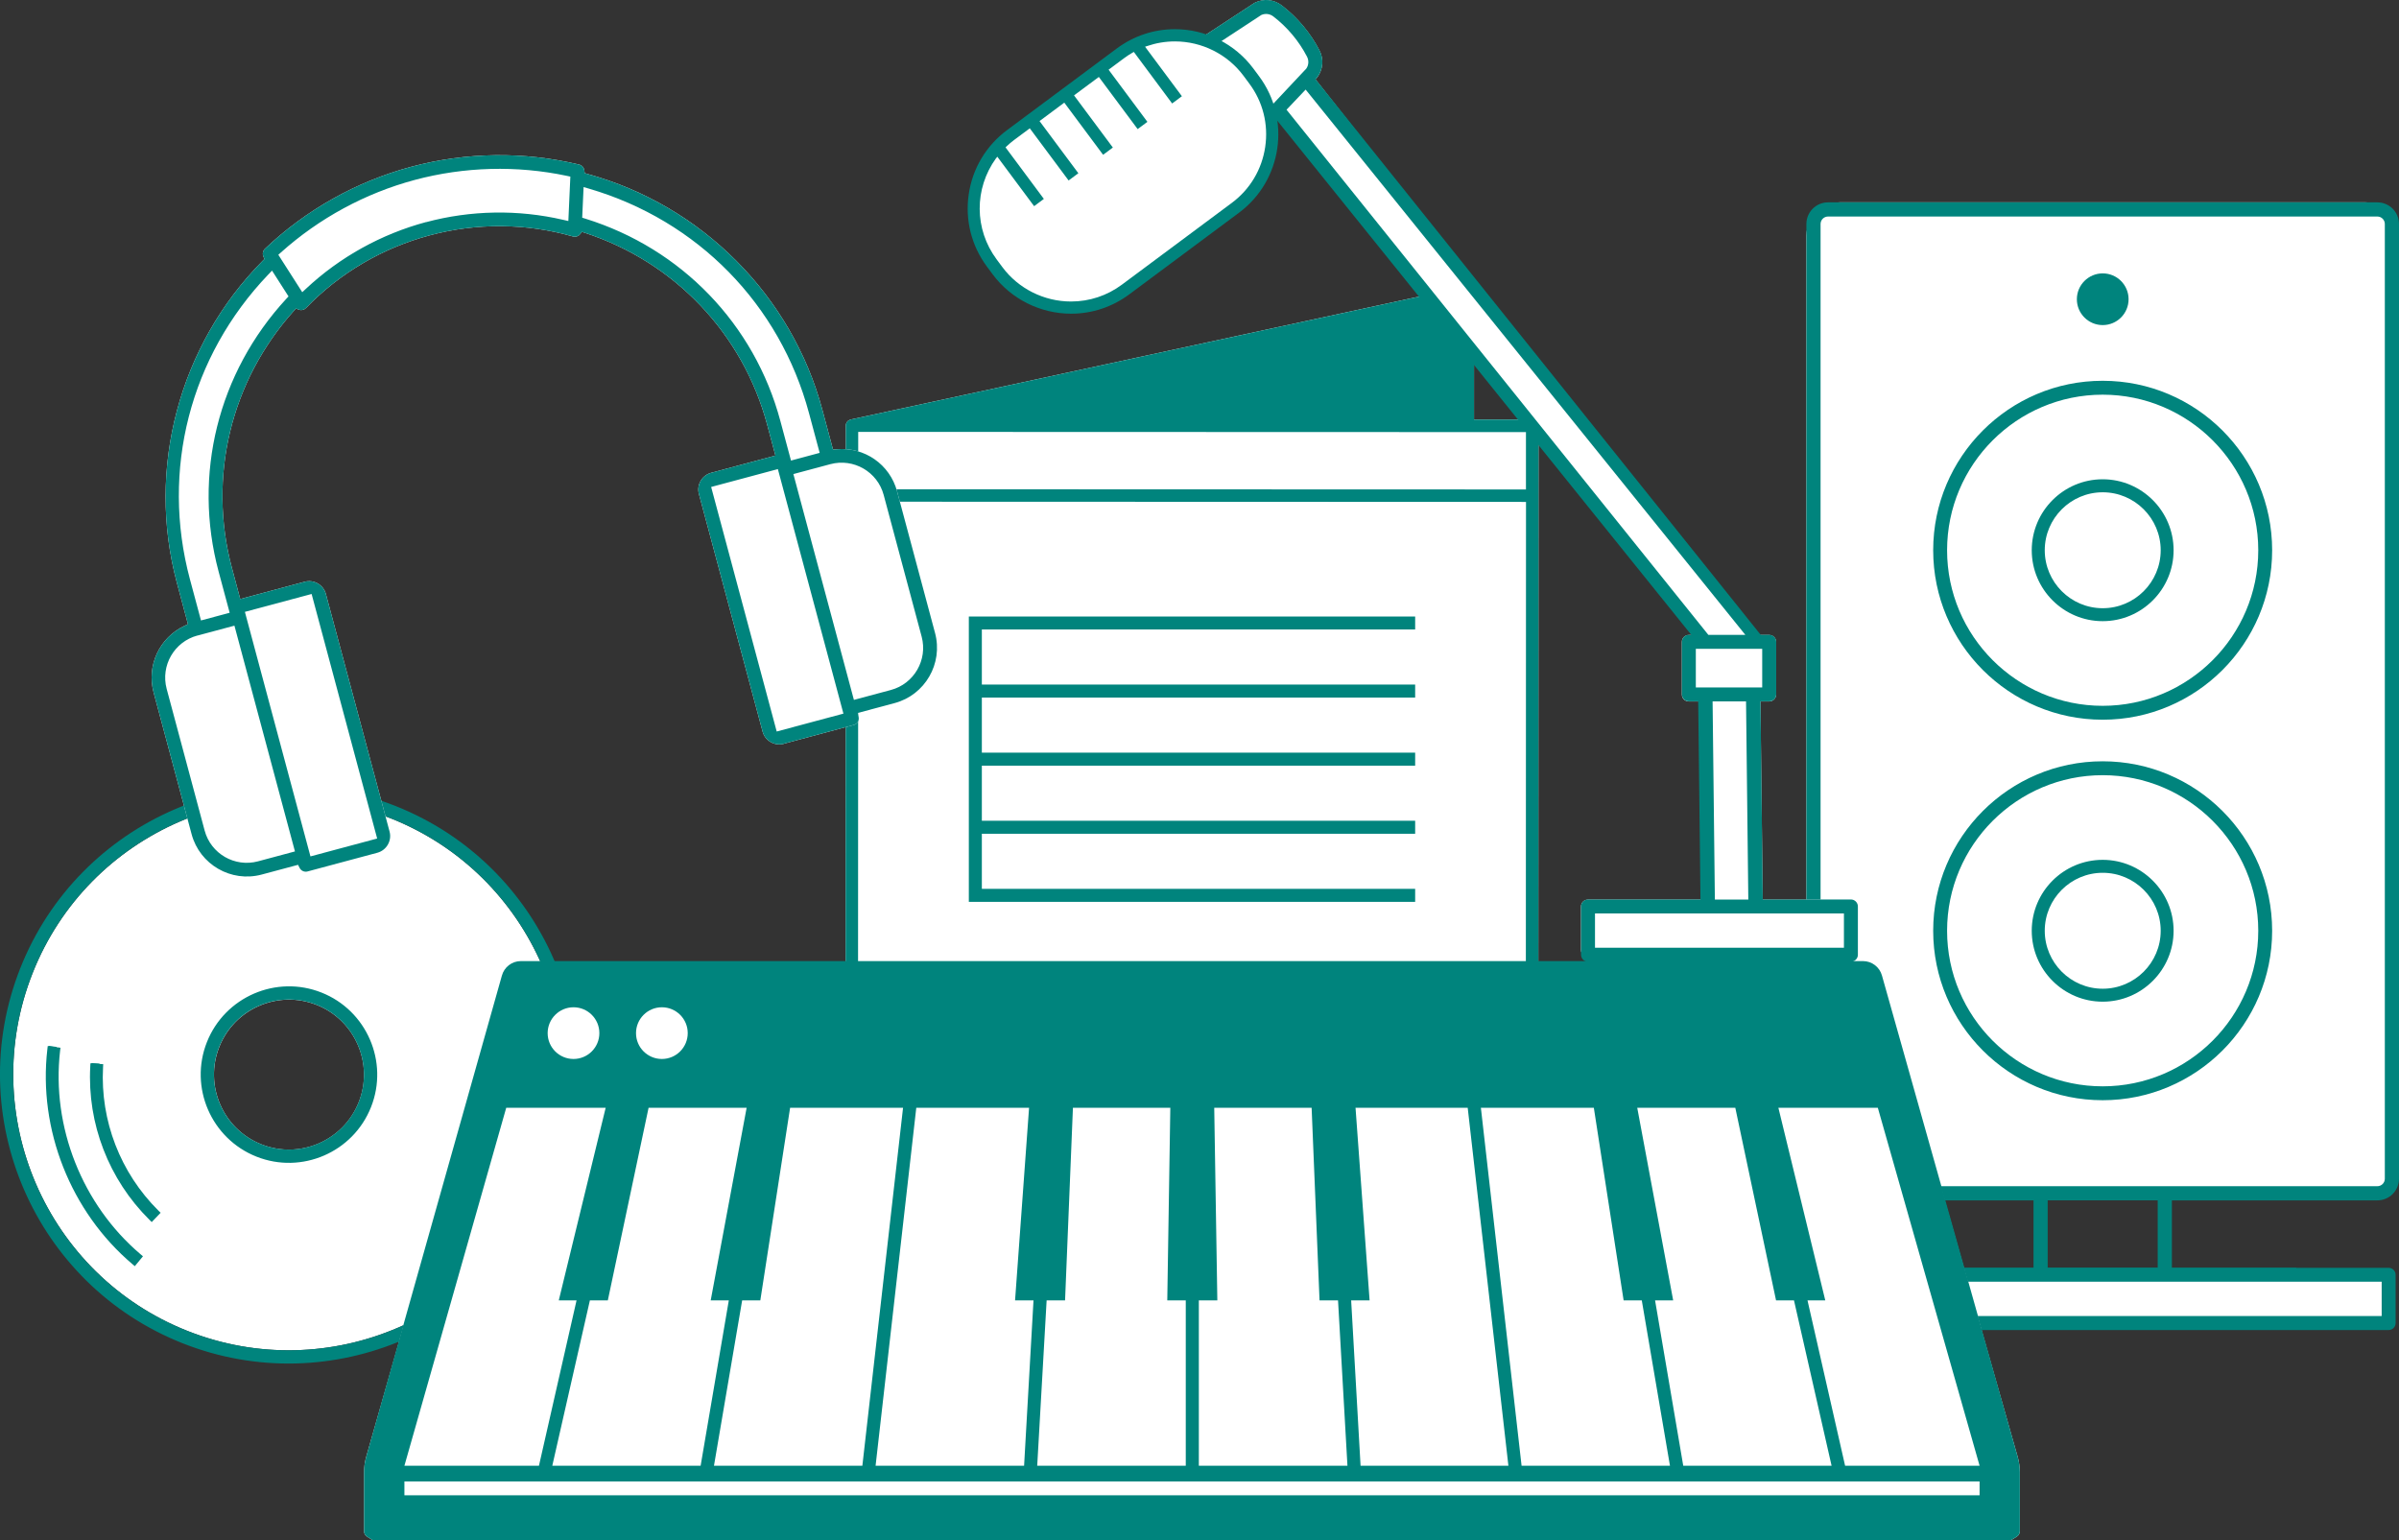
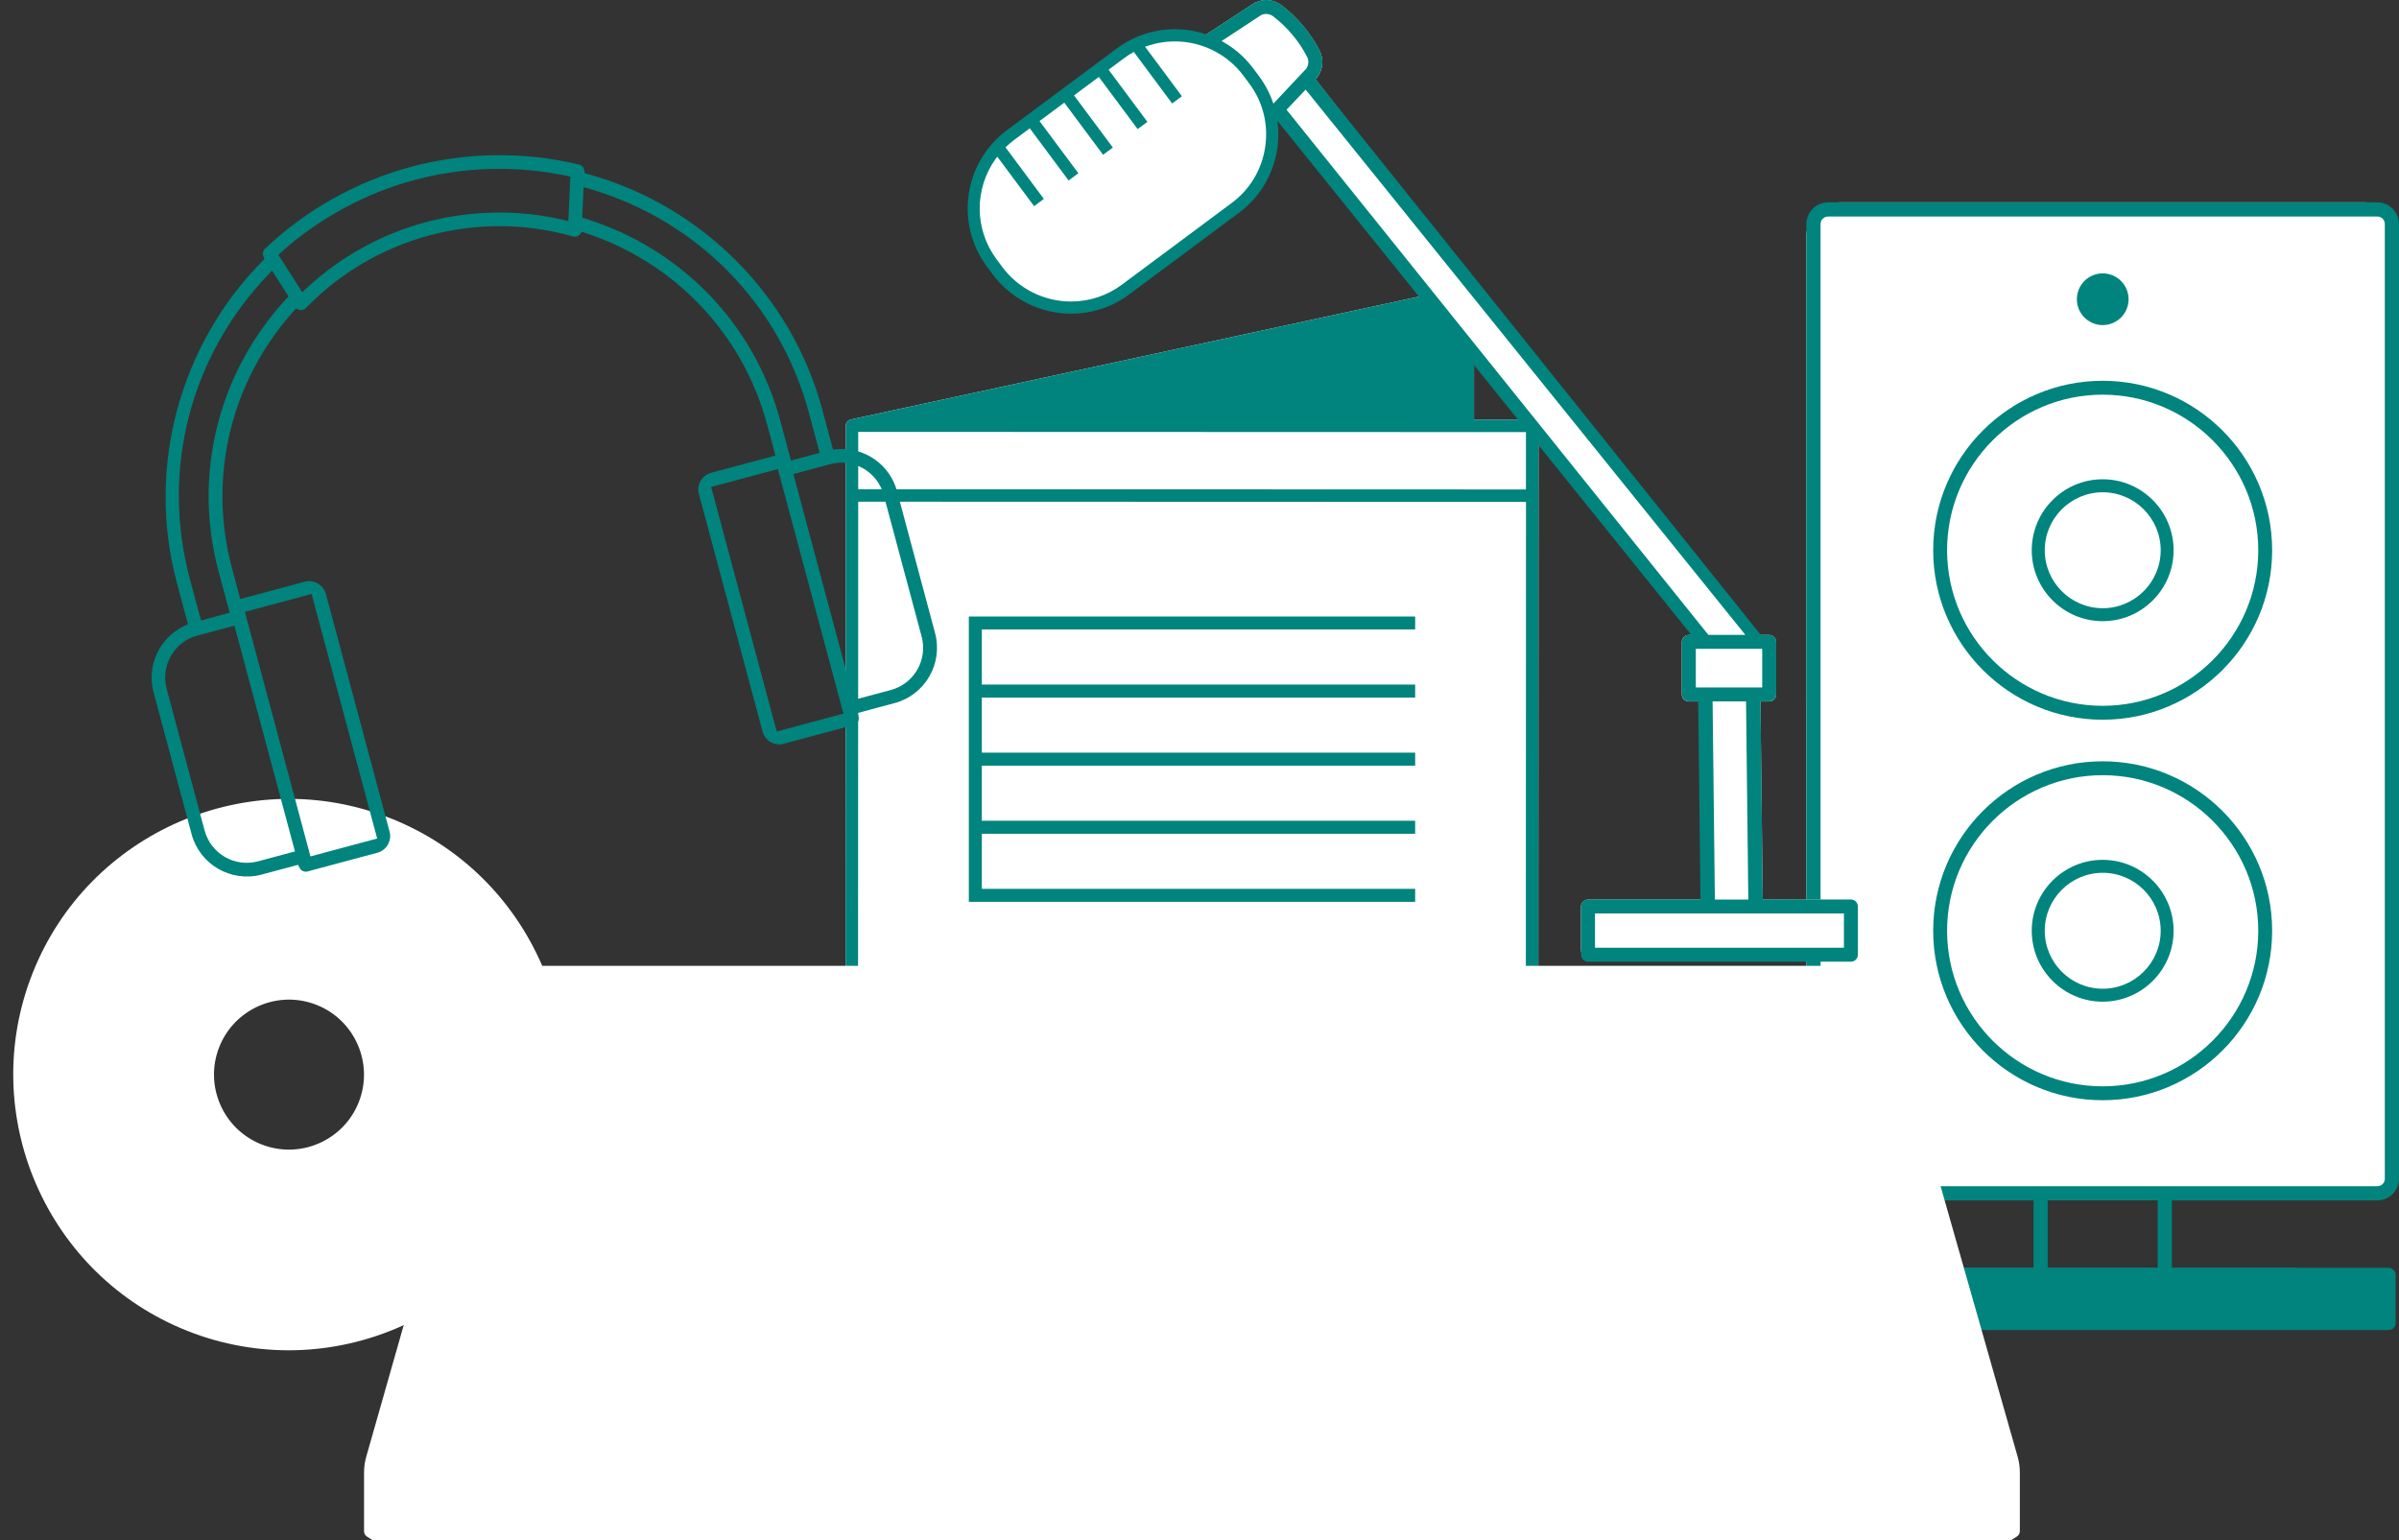
<svg xmlns="http://www.w3.org/2000/svg" id="_レイヤー_2" viewBox="0 0 433.28 278.22">
  <rect x="0" y="0" width="433.28" height="278.22" fill="#333333" stroke="none" />
  <defs>
    <style>.cls-1{fill:none;stroke:#fff;stroke-miterlimit:10;stroke-width:2.5px;}.cls-2{fill:#00847d;}.cls-2,.cls-3{stroke-width:0px;}.cls-3{fill:#fff;}</style>
  </defs>
  <g id="_レイヤー_1-2">
    <path class="cls-3" d="M153.56,228.46c-.5-.12-.86-.58-.85-1.1l.05-150.48c0-.48.31-.91.78-1.06l.06-.02.06-.03,111.19-24.05c.17-.04.34-.03.51,0s.31.11.44.22c.27.21.42.53.42.88v22.96h10.53c.09,0,.19.01.27.03.5.12.85.58.85,1.1l-.05,150.48c0,.62-.51,1.13-1.13,1.13l-122.86-.04c-.09,0-.19-.01-.27-.03h0Z" />
    <path class="cls-2" d="M153.56,228.46c-.5-.12-.86-.58-.85-1.1l.05-150.48c0-.48.31-.91.78-1.06l.06-.02.06-.03,111.19-24.05c.17-.04.34-.03.51,0s.31.11.44.22c.27.21.42.53.42.88v22.96h10.53c.09,0,.19.01.27.03.5.12.85.58.85,1.1l-.05,150.48c0,.62-.51,1.13-1.13,1.13l-122.86-.04c-.09,0-.19-.01-.27-.03h0ZM154.96,215.88v10.36l120.6.04v-10.36l-120.6-.04ZM155,90.62l-.04,123,120.61.04.04-123-120.61-.04h0ZM155,78.01v10.36l120.6.04v-10.36l-120.6-.04h0Z" />
    <polygon class="cls-2" points="201.88 113.7 205.76 113.7 215.26 113.7 220.7 113.7 255.59 113.7 255.59 111.36 220.96 111.36 215.62 111.36 206.54 111.36 202.22 111.36 174.98 111.36 174.98 162.9 209.32 162.9 232.45 162.9 255.59 162.9 255.59 160.55 228.95 160.55 212.7 160.55 177.33 160.55 177.33 150.6 206.21 150.6 208.75 150.6 217.98 150.6 237.24 150.6 255.59 150.6 255.59 148.25 236.78 148.25 218.17 148.25 209.14 148.25 205.75 148.25 177.33 148.25 177.33 138.3 214.84 138.3 238.17 138.3 255.59 138.3 255.59 135.95 239.29 135.95 212.58 135.95 177.33 135.95 177.33 126 207.72 126 220.61 126 255.59 126 255.59 123.65 220.74 123.65 209.93 123.65 177.33 123.65 177.33 113.7 201.88 113.7" />
    <path class="cls-3" d="M70.52,147.8c-25.53-10.11-54.53,2.44-64.63,27.97-10.11,25.53,2.44,54.53,27.97,64.63,25.53,10.11,54.53-2.44,64.63-27.98,10.11-25.53-2.44-54.53-27.98-64.63h0ZM64.79,199.09c-2.75,6.95-10.64,10.36-17.58,7.61-6.95-2.75-10.36-10.64-7.61-17.58,2.75-6.95,10.64-10.36,17.58-7.61,6.95,2.75,10.36,10.64,7.61,17.58Z" />
-     <path class="cls-2" d="M100.72,213.31c-10.59,26.76-40.98,39.91-67.74,29.32C6.22,232.04-6.93,201.65,3.66,174.89s40.98-39.91,67.74-29.32,39.91,40.98,29.32,67.74h0ZM5.89,175.77c-10.11,25.53,2.44,54.53,27.97,64.63,25.53,10.11,54.53-2.44,64.63-27.98,10.11-25.53-2.44-54.53-27.97-64.63-25.53-10.11-54.53,2.44-64.63,27.97h0ZM67.01,199.97c-3.23,8.17-12.52,12.19-20.69,8.95s-12.19-12.52-8.95-20.69,12.52-12.19,20.69-8.95c8.17,3.23,12.19,12.52,8.95,20.69h0ZM39.59,189.11c-2.75,6.95.66,14.83,7.61,17.58s14.83-.66,17.58-7.61-.66-14.83-7.61-17.58-14.83.66-17.58,7.61ZM27.17,219.62l-.12-.12c-7.25-7.19-11.09-17.14-10.55-27.31v-.17l1.47.1v.17c-.52,9.74,3.16,19.27,10.1,26.16l.12.12-1.01,1.06h-.01ZM24.06,227.58l-.13-.11c-11.01-9.35-16.83-24.06-15.18-38.39l.02-.17,1.45.19-.02.17c-1.59,13.84,4.03,28.05,14.67,37.08l.13.11-.93,1.13h0Z" />
-     <path class="cls-2" d="M27.4,220.74l-.43-.43c-7.33-7.27-11.22-17.35-10.67-27.64l.03-.61,2.31.16-.03.59c-.51,9.62,3.13,19.03,9.98,25.84l.42.41-1.6,1.67h0ZM24.34,228.7l-.46-.39c-11.12-9.44-17-24.29-15.33-38.76l.07-.6,2.3.3-.07.58c-1.57,13.7,3.99,27.77,14.52,36.71l.45.38-1.48,1.79h0Z" />
    <path class="cls-3" d="M392.26,216.81h34.98c3.33,0,6.03-2.7,6.03-6.03V42.58c0-3.33-2.7-6.03-6.03-6.03h-94.96c-3.33,0-6.03,2.7-6.03,6.03v168.2c0,3.33,2.7,6.03,6.03,6.03h59.98Z" />
    <path class="cls-2" d="M344.81,231.56v-2.56h22.46v-12.18h-37.11c-2.16,0-3.91-1.75-3.91-3.91V40.46c0-2.16,1.75-3.91,3.91-3.91h99.21c2.16,0,3.91,1.75,3.91,3.91v172.45c0,2.16-1.75,3.91-3.91,3.91h-37.11v12.18h22.46v2.56h-69.91ZM389.7,216.81h-19.87v12.18h19.87v-12.18ZM330.16,39.11c-.74,0-1.35.6-1.35,1.35v172.45c0,.74.6,1.35,1.35,1.35h99.21c.74,0,1.35-.6,1.35-1.35V40.46c0-.74-.6-1.35-1.35-1.35h-99.21Z" />
    <path class="cls-2" d="M349.15,168.12c0-16.88,13.73-30.61,30.61-30.61s30.61,13.73,30.61,30.61-13.73,30.61-30.61,30.61-30.61-13.73-30.61-30.61ZM351.66,168.12c0,15.5,12.61,28.1,28.1,28.1s28.1-12.61,28.1-28.1-12.61-28.1-28.1-28.1-28.1,12.61-28.1,28.1h0Z" />
    <path class="cls-2" d="M366.95,168.12c0-7.07,5.75-12.81,12.81-12.81s12.81,5.75,12.81,12.81-5.75,12.81-12.81,12.81-12.81-5.75-12.81-12.81ZM369.3,168.12c0,5.77,4.7,10.47,10.47,10.47s10.47-4.7,10.47-10.47-4.7-10.47-10.47-10.47-10.47,4.7-10.47,10.47Z" />
    <path class="cls-2" d="M349.15,99.39c0-16.88,13.73-30.61,30.61-30.61s30.61,13.73,30.61,30.61-13.73,30.61-30.61,30.61-30.61-13.73-30.61-30.61ZM351.66,99.39c0,15.49,12.61,28.1,28.1,28.1s28.1-12.61,28.1-28.1-12.61-28.1-28.1-28.1-28.1,12.61-28.1,28.1h0Z" />
    <path class="cls-2" d="M366.95,99.39c0-7.07,5.75-12.82,12.81-12.82s12.81,5.75,12.81,12.82-5.75,12.81-12.81,12.81-12.81-5.75-12.81-12.81h0ZM369.3,99.39c0,5.77,4.7,10.47,10.47,10.47s10.47-4.7,10.47-10.47-4.7-10.47-10.47-10.47-10.47,4.7-10.47,10.47Z" />
    <path class="cls-2" d="M379.77,49.38c-2.57,0-4.67,2.09-4.67,4.67s2.09,4.67,4.67,4.67,4.67-2.09,4.67-4.67-2.09-4.67-4.67-4.67Z" />
    <path class="cls-2" d="M365.86,229h-20.31c-.69,0-1.26.56-1.26,1.26v8.72c0,.69.56,1.26,1.26,1.26h85.86c.69,0,1.26-.56,1.26-1.26v-8.72c0-.69-.56-1.26-1.26-1.26h-65.55Z" />
-     <rect class="cls-3" x="346.81" y="231.51" width="83.34" height="6.2" />
    <path class="cls-3" d="M182.64,23.68l19.59-14.67c4.9-3.65,10.03-4.48,15.42-2.64l8.85-5.8s.09-.05.13-.07c1.58-.79,3.45-.6,4.86.48,2.82,2.15,5.17,4.96,6.8,8.1.82,1.58.68,3.45-.37,4.87-.03.04-.06.08-.1.12l-.24.25,78.87,100.37h3.08c.69,0,1.26.56,1.26,1.26v9.49c0,.69-.56,1.26-1.26,1.26h-1.58l.41,35.79h15.92c.69,0,1.26.56,1.26,1.26v7.86c0,.69-.56,1.26-1.26,1.26h-47.48c-.69,0-1.26-.56-1.26-1.26v-7.86c0-.69.56-1.26,1.26-1.26h21.73l-.41-35.79h-3.1c-.69,0-1.26-.56-1.26-1.26v-9.49c0-.69.56-1.26,1.26-1.26h.74L231.12,21.19l-.59.63c1.02,6.37-2.37,12.15-7.9,16.26l-18.9,13.63c-7.91,5.88-18.07,5.25-23.96-2.66l-1.04-1.4c-5.88-7.91-3.99-18.07,3.92-23.96h-.01Z" />
    <path class="cls-2" d="M230.47,21.86l.13-.17,74.86,92.98h-.43c-.69,0-1.26.56-1.26,1.26v9.49c0,.69.56,1.26,1.26,1.26h1.68l.41,35.79h-20.31c-.69,0-1.26.56-1.26,1.26v8.72c0,.69.56,1.26,1.26,1.26h47.48c.69,0,1.26-.56,1.26-1.26v-8.72c0-.69-.56-1.26-1.26-1.26h-15.92l-.41-35.79h1.58c.69,0,1.26-.56,1.26-1.26v-9.49c0-.69-.56-1.26-1.26-1.26h-1.54L237.59,14.3l.24-.25s.07-.08.1-.12c1.05-1.42,1.19-3.29.37-4.87-1.63-3.15-3.98-5.95-6.8-8.1-1.42-1.08-3.28-1.27-4.86-.48-.04.02-.09.05-.13.07l-8.97,5.88c6.59,3.66,10.97,8.77,12.95,15.43h-.02ZM318.27,124.17h-11.99v-6.98h11.99v6.98ZM227.8,2.71c.71-.32,1.53-.23,2.16.25,2.52,1.93,4.63,4.44,6.09,7.26.37.7.32,1.53-.12,2.17l-6.66,7.09c-2.48-4.34-5.76-8.24-9.6-11.44,0,0,8.13-5.33,8.13-5.33ZM232.36,19.82l3.45-3.64,79.41,98.49h-6.68L232.36,19.82h0ZM333.03,171.19h-44.96v-6.2h44.96v6.2ZM315.76,162.48h-6.04l-.41-35.79h6.04l.41,35.79h0Z" />
    <path class="cls-2" d="M193.45,56.66c-5.56,0-10.85-2.65-14.16-7.1l-1.04-1.4c-2.8-3.77-3.97-8.41-3.29-13.07s3.14-8.77,6.91-11.58l19.84-14.76c3.06-2.27,6.69-3.48,10.49-3.48,5.56,0,10.85,2.65,14.16,7.1l1.04,1.4c5.8,7.79,4.17,18.85-3.62,24.65l-19.84,14.76c-3.06,2.27-6.69,3.48-10.49,3.48ZM179.89,28.59c-3.97,5.49-3.93,12.83.11,18.26l1.04,1.4c2.89,3.89,7.53,6.21,12.39,6.21,3.34,0,6.51-1.05,9.19-3.04l19.84-14.76c3.3-2.45,5.45-6.05,6.05-10.13.6-4.08-.42-8.15-2.88-11.44l-1.04-1.4c-2.89-3.89-7.52-6.21-12.39-6.21-1.73,0-3.43.29-5.06.85l-.33.11,6.65,8.94-1.76,1.31-6.92-9.31-.2.11c-.56.32-1.08.66-1.56,1.02l-2.8,2.08,7.01,9.42-1.76,1.31-7.01-9.42-4.48,3.33,7.01,9.42-1.76,1.31-7.01-9.42-4.47,3.33,7.01,9.42-1.76,1.31-7.01-9.42-2.8,2.08c-.48.36-.96.76-1.42,1.2l-.16.16,6.92,9.31-1.76,1.31-6.65-8.94-.21.28h-.02Z" />
    <path class="cls-3" d="M67.34,278.22l-1.02-.64c-.36-.22-.57-.59-.57-1v-10.62c0-.95.13-1.89.39-2.81l24.5-86.05c.42-1.56,1.83-2.64,3.43-2.64h242.41c1.59,0,3,1.07,3.42,2.61l24.51,86.07c.26.92.39,1.87.39,2.81v10.62c0,.4-.21.78-.57,1l-1.02.63H67.34v.02Z" />
-     <path class="cls-2" d="M67.34,278.22l-1.02-.64c-.36-.22-.57-.59-.57-1v-10.62c0-.95.13-1.89.39-2.81l24.5-86.91c.42-1.56,1.83-2.64,3.43-2.64h242.41c1.59,0,3,1.07,3.42,2.61l24.51,86.93c.26.92.39,1.87.39,2.81v10.62c0,.4-.21.78-.57,1l-1.02.63H67.34v.02ZM333.23,264.75h24.3l-18.38-64.66h-17.96l8.47,34.79h-3.21l6.79,29.87h-.01ZM304.02,264.75h26.78l-6.79-29.87h-3.24l-7.36-34.79h-17.71l6.49,34.79h-3.27l5.09,29.87h0ZM274.81,264.75h26.8l-5.09-29.87h-3.28l-5.38-34.79h-20.4l7.35,64.66ZM245.73,264.75h26.7l-7.35-64.66h-20.26l2.54,34.79h-3.33l1.7,29.87h0ZM216.53,264.75h26.83l-1.7-29.87h-3.34l-1.43-34.79h-17.59l.56,34.79h-3.34v29.87h.01ZM187.33,264.75h26.83v-29.87h-3.34l.55-34.79h-17.59l-1.42,34.79h-3.33l-1.7,29.87h0ZM158.14,264.75h26.82l1.7-29.87h-3.33l2.53-34.79h-20.37l-7.35,64.66h0ZM128.95,264.75h26.8l7.35-64.66h-20.4l-5.38,34.79h-3.28l-5.09,29.87ZM99.76,264.75h26.78l5.09-29.87h-3.27l6.49-34.79h-17.71l-7.36,34.79h-3.24l-6.79,29.87h0ZM73.04,264.75h24.3l6.79-29.87h-3.21l8.47-34.79h-17.96l-18.39,64.66ZM119.54,181.94c-2.57,0-4.67,2.09-4.67,4.67s2.09,4.67,4.67,4.67,4.67-2.09,4.67-4.67-2.09-4.67-4.67-4.67ZM103.58,181.94c-2.57,0-4.67,2.09-4.67,4.67s2.09,4.67,4.67,4.67,4.67-2.09,4.67-4.67-2.09-4.67-4.67-4.67Z" />
    <line class="cls-1" x1="73.04" y1="268.84" x2="357.53" y2="268.84" />
-     <path class="cls-3" d="M141.56,134.35c-1.67.45-3.38-.55-3.83-2.21l-11.5-42.91c-.45-1.66.55-3.38,2.21-3.83l11.61-3.11-1.5-5.61c-4.4-16.4-16.71-29.35-32.93-34.63l-.51-.17-.34.41c-.08.1-.16.17-.23.23-.12.09-.26.15-.4.19-.22.06-.44.06-.66,0-8.43-2.41-17.39-2.48-25.89-.2-8.51,2.28-16.23,6.81-22.32,13.12-.16.16-.35.28-.57.33-.14.04-.29.05-.44.04-.09,0-.19-.04-.31-.08l-.5-.19-.36.4c-11.41,12.69-15.6,30.05-11.2,46.46l1.5,5.61,11.64-3.12c1.66-.45,3.38.55,3.83,2.21l11.5,42.91c.45,1.66-.55,3.38-2.21,3.83l-12.61,3.38c-.56.15-1.16-.12-1.42-.63l-.29-.57-6.58,1.76c-5.5,1.47-11.18-1.8-12.65-7.31l-6.86-25.6c-1.3-4.85,1.06-9.9,5.61-12.03l.6-.28-2.01-7.5c-5.52-20.6.4-42.86,15.45-58.09l.37-.37-.2-.48c-.19-.47-.08-1.02.29-1.37,7.41-7.04,16.55-12.17,26.44-14.82s20.38-2.78,30.31-.39c.49.12.87.54.93,1.04l.07.51.5.14c20.65,5.67,36.9,21.99,42.42,42.59l1.93,7.2.66-.06c5.02-.45,9.6,2.74,10.91,7.6l6.86,25.6c1.47,5.5-1.8,11.18-7.31,12.65l-6.65,1.78.15.73c.14.64-.25,1.28-.88,1.44l-12.61,3.38-.02.02Z" />
    <path class="cls-2" d="M141.56,134.35c-1.67.45-3.38-.55-3.83-2.21l-11.5-42.91c-.45-1.66.55-3.38,2.21-3.83l11.61-3.11-1.5-5.61c-4.4-16.4-16.71-29.35-32.93-34.63l-.51-.17-.34.41c-.08.1-.16.17-.23.23-.12.09-.26.15-.4.19-.22.06-.44.06-.66,0-8.43-2.41-17.39-2.48-25.89-.2-8.51,2.28-16.23,6.81-22.32,13.12-.16.16-.35.28-.57.33-.14.04-.29.05-.44.04-.09,0-.19-.04-.31-.08l-.5-.19-.36.4c-11.41,12.69-15.6,30.05-11.2,46.46l1.5,5.61,11.64-3.12c1.66-.45,3.38.55,3.83,2.21l11.5,42.91c.45,1.66-.55,3.38-2.21,3.83l-12.61,3.38c-.56.15-1.16-.12-1.42-.63l-.29-.57-6.58,1.76c-5.5,1.47-11.18-1.8-12.65-7.31l-6.86-25.6c-1.3-4.85,1.06-9.9,5.61-12.03l.6-.28-2.01-7.5c-5.52-20.6.4-42.86,15.45-58.09l.37-.37-.2-.48c-.19-.47-.08-1.02.29-1.37,7.41-7.04,16.55-12.17,26.44-14.82s20.38-2.78,30.31-.39c.49.12.87.54.93,1.04l.07.51.5.14c20.65,5.67,36.9,21.99,42.42,42.59l1.93,7.2.66-.06c5.02-.45,9.6,2.74,10.91,7.6l6.86,25.6c1.47,5.5-1.8,11.18-7.31,12.65l-6.65,1.78.15.73c.14.64-.25,1.28-.88,1.44l-12.61,3.38-.02.02ZM140.28,132.13l12.05-3.23-11.84-44.17-12.05,3.23,11.84,44.17ZM56.07,154.69l12.05-3.23-11.84-44.17-12.05,3.23,11.84,44.17ZM35.66,114.79c-4.19,1.12-6.68,5.44-5.56,9.63l6.86,25.6c1.12,4.19,5.44,6.68,9.63,5.56l6.68-1.79-10.93-40.78-6.68,1.79h0ZM154.22,126.42l6.68-1.79c4.19-1.12,6.68-5.44,5.56-9.63l-6.86-25.6c-1.12-4.19-5.44-6.68-9.63-5.56l-6.68,1.79,10.93,40.78h0ZM48.45,49.59c-14.13,14.78-19.42,35.35-14.15,55.03l2,7.45,5.18-1.39-2-7.45c-4.68-17.48-.11-35.89,12.22-49.25l.41-.44-2.98-4.66-.69.72h0ZM105.15,39.32l.58.18c17.36,5.4,30.53,19.06,35.21,36.54l1.92,7.15,5.18-1.39-1.92-7.15c-5.27-19.67-20.14-34.84-39.76-40.58l-.96-.28-.25,5.53ZM76.94,40.13c8.09-2.17,16.66-2.31,24.79-.42l.92.21.36-8.02-.65-.14c-9.03-1.91-18.53-1.65-27.45.74-8.93,2.39-17.27,6.92-24.15,13.08l-.49.44,4.32,6.76.69-.64c6.09-5.7,13.59-9.86,21.68-12.03l-.02.02Z" />
  </g>
</svg>